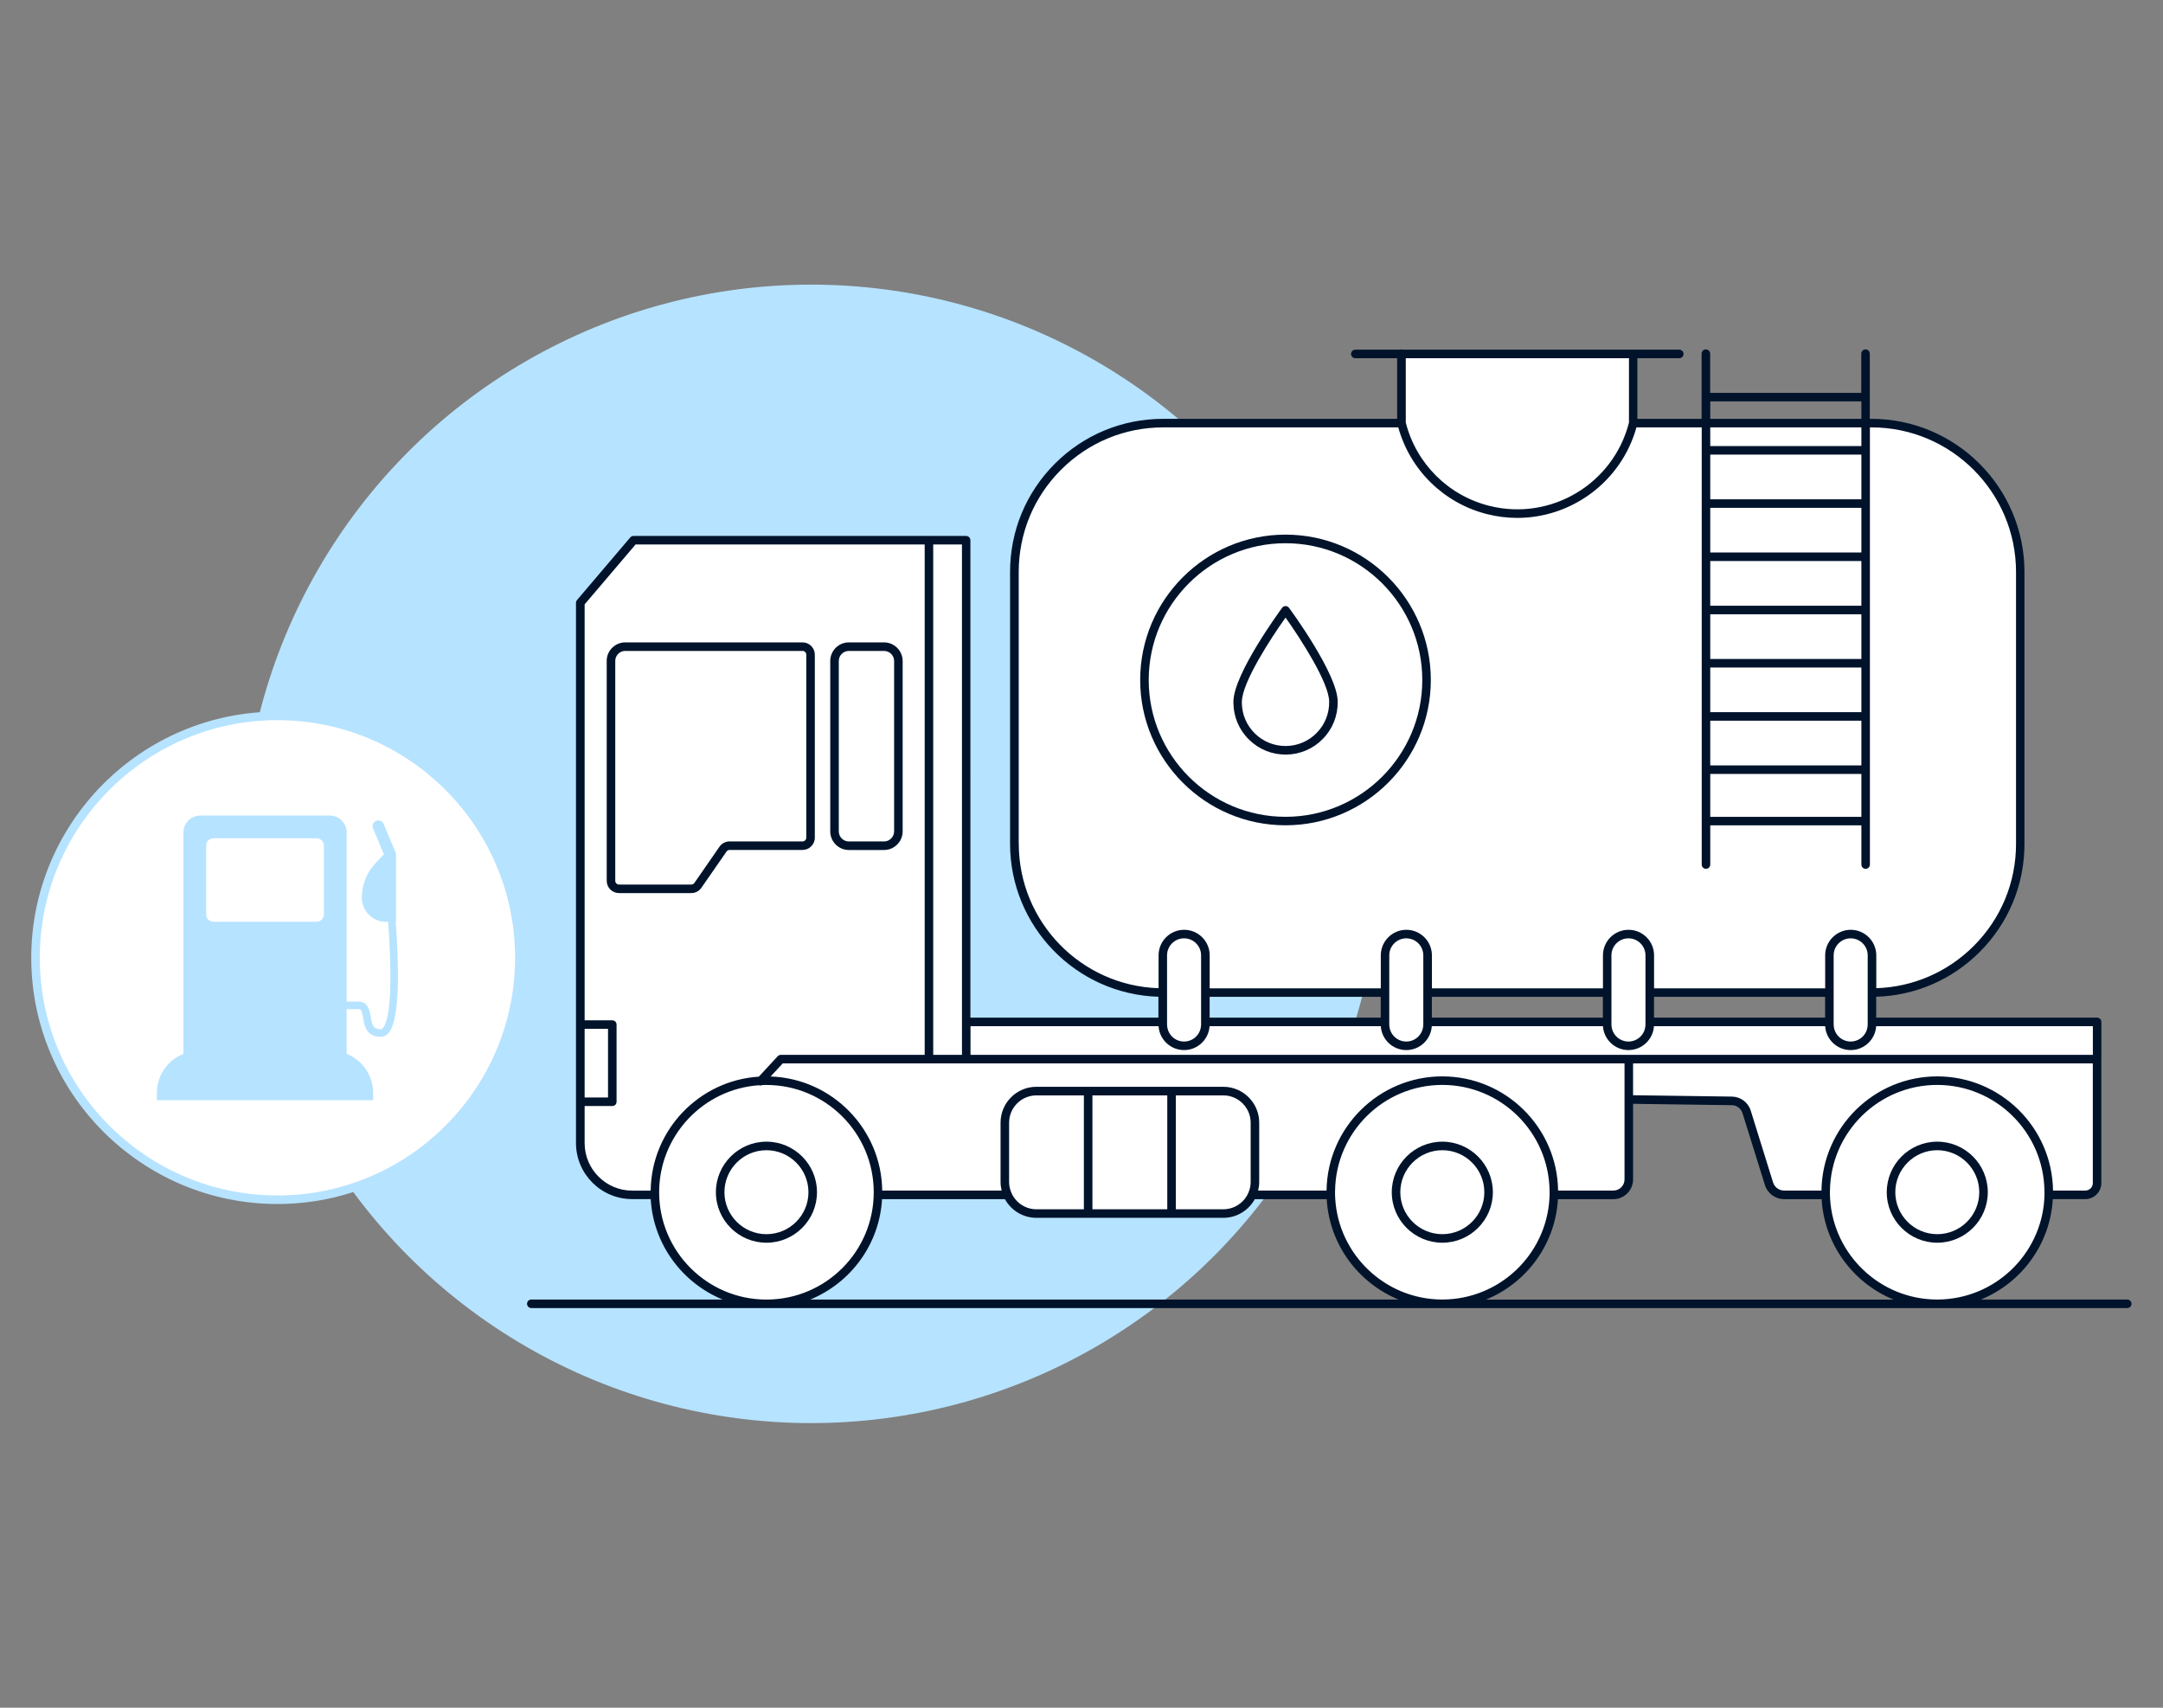
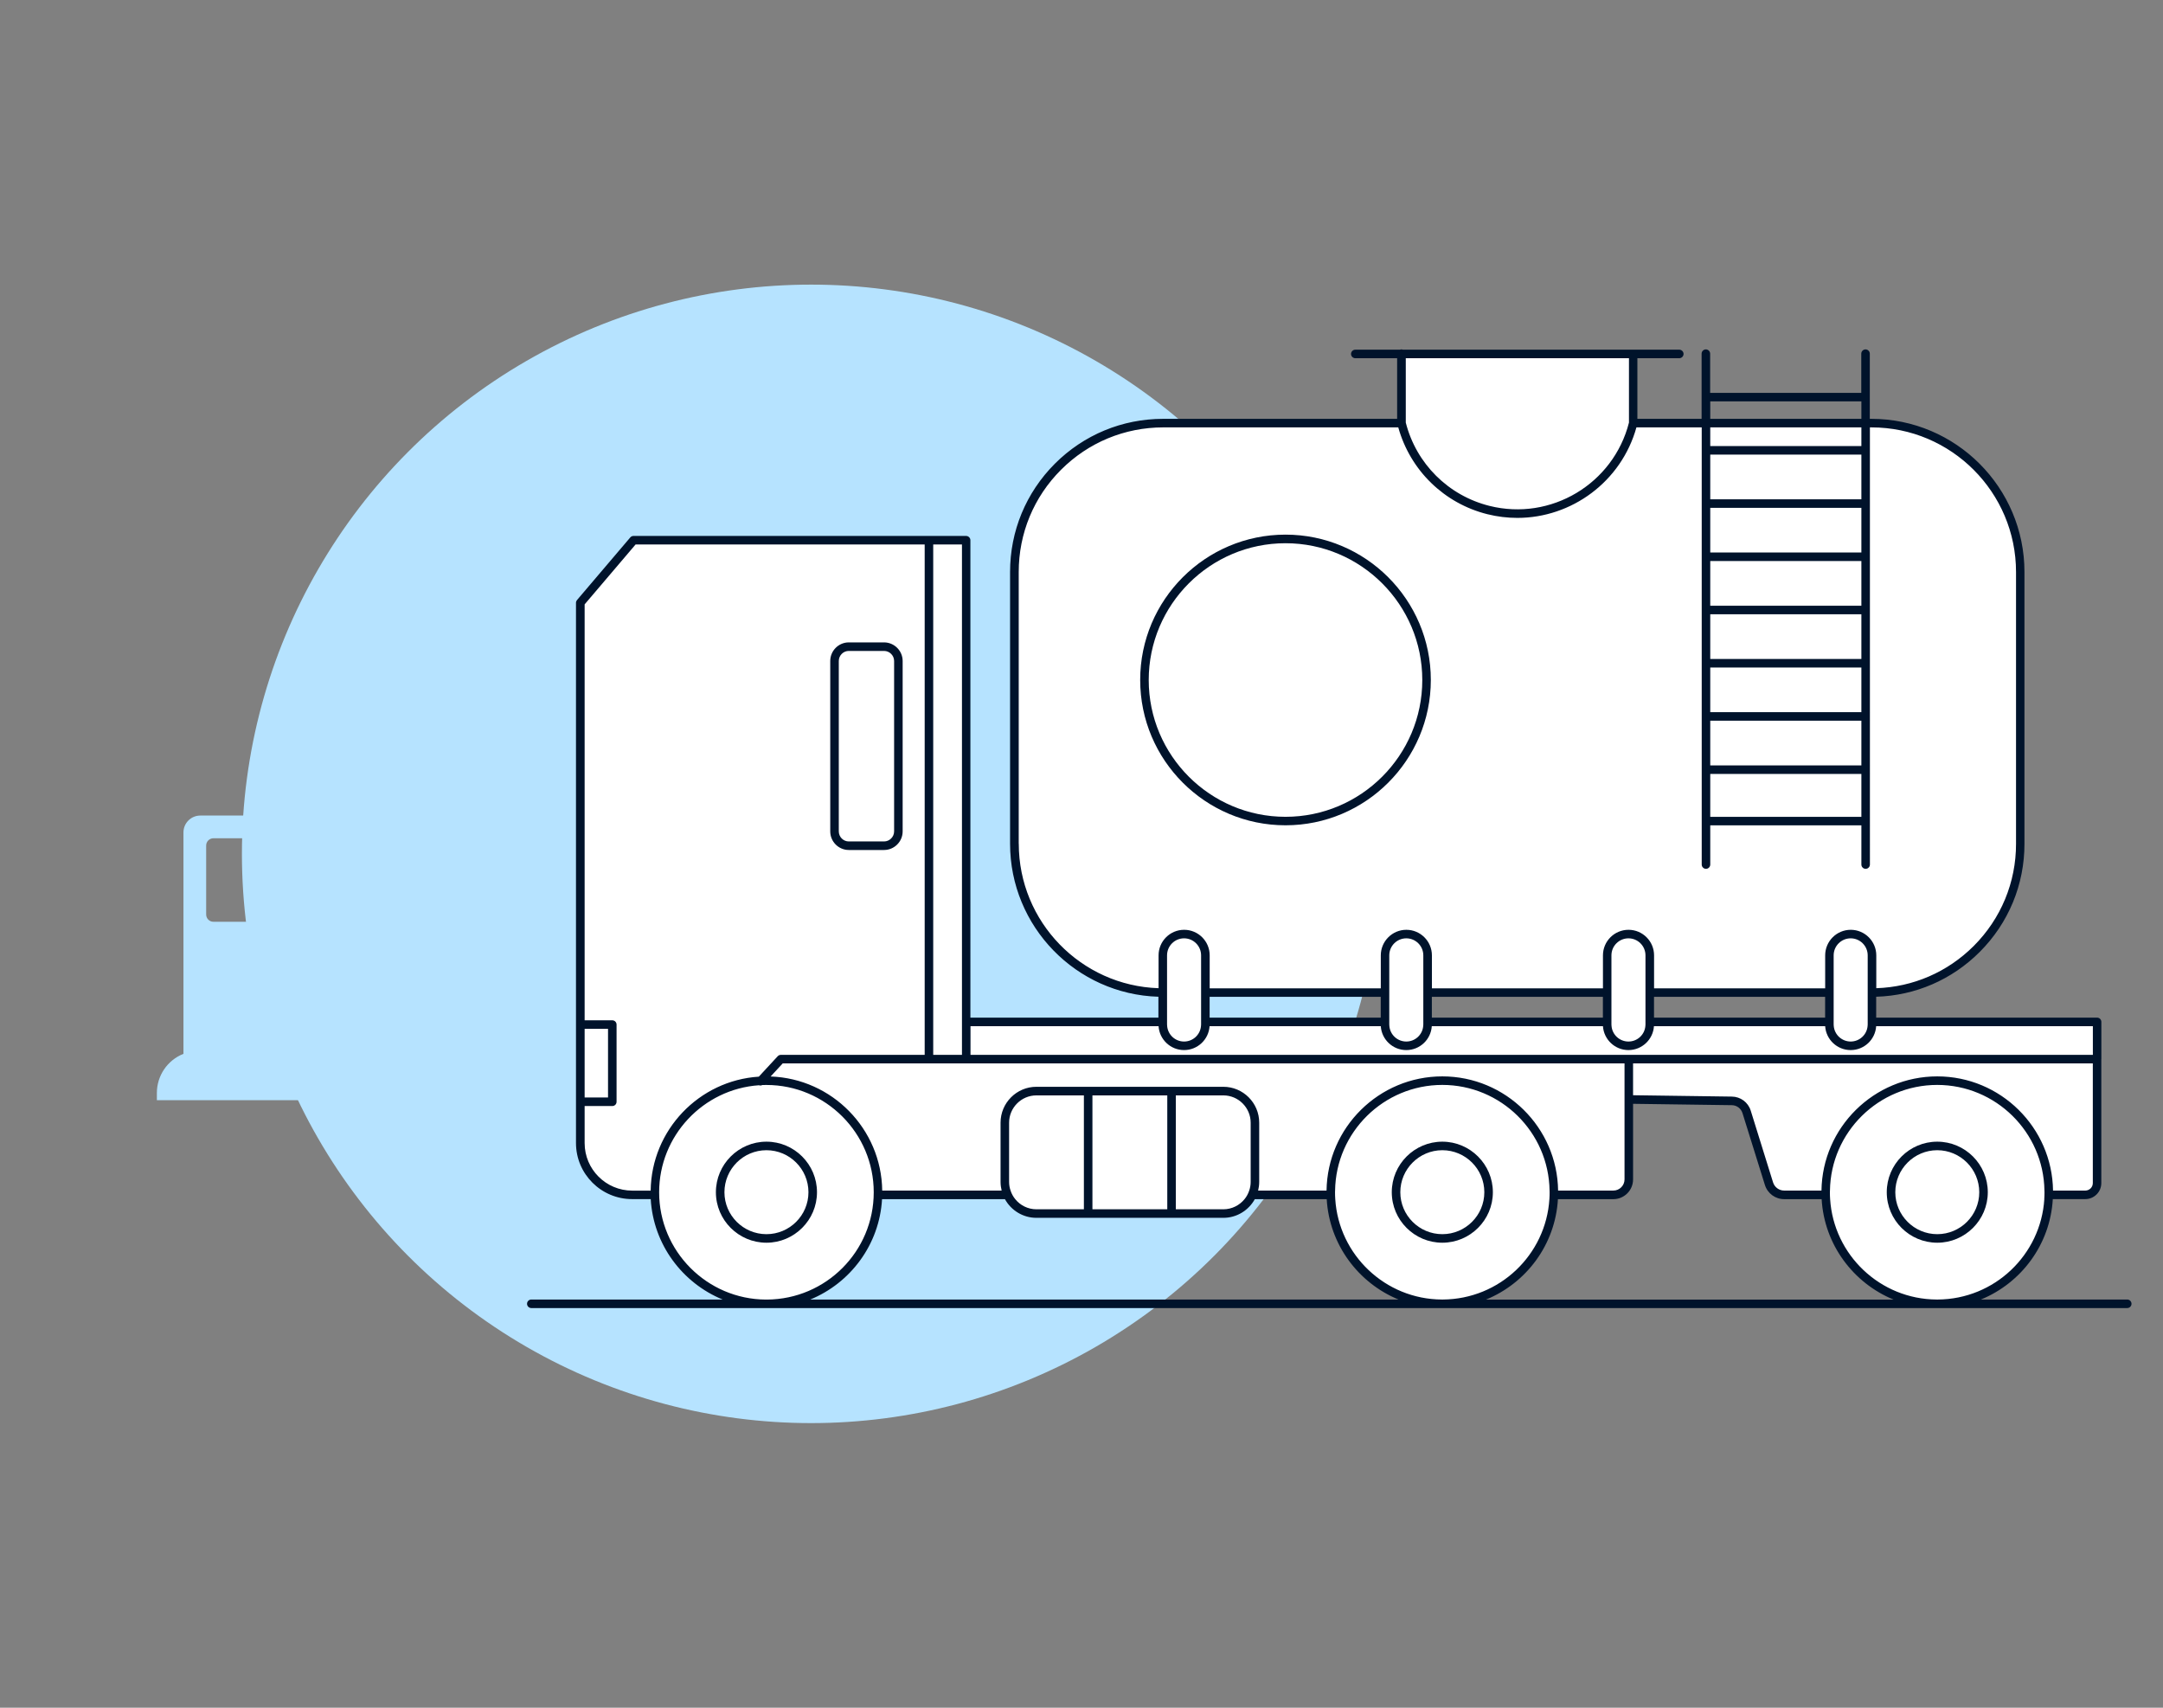
<svg xmlns="http://www.w3.org/2000/svg" id="Trucks" viewBox="0 0 380 300" width="190" height="150">
  <rect x="0" y="0" width="380" height="300" fill="#808080" stroke="none" />
  <defs>
    <style>.cls-1{fill:#00132b;}.cls-2{fill:#fff;}.cls-3{fill:#b6e3ff;}</style>
  </defs>
  <circle class="cls-3" cx="142.5" cy="150" r="100" />
-   <circle class="cls-2" cx="48.74" cy="168.26" r="42.5" />
-   <path class="cls-3" d="M48.74,211.51c-23.85,0-43.25-19.4-43.25-43.25s19.4-43.25,43.25-43.25,43.25,19.4,43.25,43.25-19.4,43.25-43.25,43.25Zm0-85c-23.02,0-41.75,18.73-41.75,41.75s18.73,41.75,41.75,41.75,41.75-18.73,41.75-41.75-18.73-41.75-41.75-41.75Z" />
  <path class="cls-3" d="M69.52,161.93h.05v-12l-2.16-5.15c-.18-.47-.67-.74-1.17-.64-.54,.12-.87,.66-.75,1.2,.01,.06,.03,.11,.05,.17l1.91,4.57-1.46,1.53c-1.55,1.65-2.42,3.83-2.42,6.09,0,2.34,1.9,4.24,4.24,4.24h.38c.6,8.01,.69,16.85-.92,18.65-.08,.12-.22,.2-.37,.21-1.35,0-1.53-.74-1.77-2.16-.19-1.14-.44-2.7-2.23-2.7h-2v-29.71c0-1.64-1.33-2.96-2.96-2.96h-22.75c-1.64,0-2.96,1.33-2.96,2.96v38.9c-2.82,1.11-4.67,3.84-4.67,6.87v1.27h38v-1.27c0-3.03-1.86-5.75-4.67-6.87v-7.86h2c.55,0,.7,.25,.92,1.58,.22,1.33,.53,3.28,3.08,3.28,.53,0,1.03-.24,1.36-.65,2.13-2.38,1.79-12.52,1.27-19.54Zm-12.62-1.28c0,.71-.57,1.28-1.28,1.28h-18.12c-.71,0-1.28-.57-1.28-1.28v-12.11c0-.71,.57-1.28,1.28-1.28h18.12c.71,0,1.28,.57,1.28,1.28v12.11Z" />
  <path class="cls-2" d="M328.86,179.52v-5.15c14.4-.05,26.06-11.74,26.06-26.15v-47.73h0c0-14.45-11.71-26.15-26.15-26.15h-41.85v-12.15l-40.71-.05v12.21h-41.86c-14.44,0-26.15,11.71-26.14,26.15v47.73h0c0,14.42,11.66,26.1,26.07,26.15v5.15h-34.54v6.54h0V94.91h-6.54s-51.89,0-51.89,0l-9.35,10.99v94.91c0,5.03,4.08,9.1,9.1,9.1h4.01c.25,10.61,8.91,19.13,19.58,19.13s19.33-8.53,19.58-19.13h8.97s13.82,0,13.82,0c.87,1.93,2.81,3.27,5.06,3.27h32.84c2.25,0,4.19-1.35,5.06-3.27h13.84c.25,10.61,8.91,19.13,19.58,19.13s19.33-8.53,19.58-19.13h10.47c1.5,0,2.71-1.21,2.71-2.71l-.08-13.84h18.33l2.14,1.13,4.54,14.26,1.79,1.27,7.9-.04c.28,10.58,8.93,19.07,19.57,19.07s19.6-8.78,19.6-19.6h8.12s.36-23.37,.36-23.37v-6.54s-39.56,0-39.56,0Zm-85.55,0h-31.56v-5.15h31.56v5.15Zm39.03,0h-31.55v-5.15h31.55v5.15Zm7.48,0v-5.15h31.56v5.15h-31.56Z" />
  <path class="cls-1" d="M225.84,144.98c14.08,0,25.53-11.45,25.53-25.53s-11.45-25.53-25.53-25.53-25.53,11.45-25.53,25.53,11.45,25.53,25.53,25.53Zm0-49.55c13.25,0,24.03,10.78,24.03,24.03s-10.78,24.03-24.03,24.03-24.03-10.78-24.03-24.03,10.78-24.03,24.03-24.03Z" />
-   <path class="cls-1" d="M225.84,132.56s.09,0,.14,0c2.45-.04,4.74-1.02,6.44-2.78,1.71-1.75,2.62-4.07,2.59-6.51,0-4.84-8.21-16.03-8.56-16.5-.14-.19-.37-.3-.6-.3s-.46,.11-.6,.3c-.35,.47-8.56,11.67-8.56,16.5v.26c.04,2.45,1.02,4.74,2.78,6.44,1.72,1.67,3.98,2.59,6.38,2.59Zm-7.66-9.29c0-3.33,5.07-11.14,7.67-14.78,2.59,3.65,7.66,11.46,7.66,14.78h0c.03,2.06-.74,3.99-2.17,5.46-1.43,1.47-3.34,2.29-5.39,2.32-.04,0-.08,0-.12,0-2,0-3.9-.77-5.34-2.17-1.47-1.43-2.29-3.34-2.32-5.38v-.24Z" />
  <path class="cls-1" d="M143.53,209.44c0-4.9-3.99-8.88-8.88-8.88s-8.88,3.98-8.88,8.88,3.99,8.87,8.88,8.87,8.88-3.98,8.88-8.87Zm-16.26,0c0-4.07,3.31-7.38,7.38-7.38s7.38,3.31,7.38,7.38-3.31,7.37-7.38,7.37-7.38-3.31-7.38-7.37Z" />
  <path class="cls-1" d="M253.39,200.56c-4.89,0-8.88,3.98-8.88,8.88s3.99,8.87,8.88,8.87,8.88-3.98,8.88-8.87-3.99-8.88-8.88-8.88Zm0,16.25c-4.07,0-7.38-3.31-7.38-7.37s3.31-7.38,7.38-7.38,7.38,3.31,7.38,7.38-3.31,7.37-7.38,7.37Z" />
  <path class="cls-1" d="M149.12,149.32h6.19c1.8,0,3.27-1.47,3.27-3.27v-29.93c0-1.8-1.47-3.27-3.27-3.27h-6.19c-1.8,0-3.26,1.47-3.26,3.27v29.93c0,1.8,1.46,3.27,3.26,3.27Zm-1.76-33.2c0-.97,.79-1.77,1.76-1.77h6.19c.97,0,1.77,.8,1.77,1.77v29.93c0,.97-.8,1.77-1.77,1.77h-6.19c-.97,0-1.76-.8-1.76-1.77v-29.93Z" />
-   <path class="cls-1" d="M123.22,155.96l4.42-6.37c.12-.17,.32-.28,.54-.28h12.82c.59,0,1.13-.24,1.51-.63,.39-.38,.64-.92,.64-1.51v-32.17c0-1.18-.97-2.15-2.15-2.15h-31.33c-1.78,.1-3.17,1.64-3.08,3.39v38.5c0,1.18,.96,2.15,2.15,2.15h12.71c.71,0,1.37-.35,1.77-.93Zm-15.13-1.22v-38.54c-.05-.96,.7-1.79,1.62-1.85h31.29c.35,0,.65,.3,.65,.65v32.16c0,.36-.3,.65-.65,.65h-12.82c-.71,0-1.37,.35-1.77,.92l-4.42,6.38c-.13,.17-.33,.28-.54,.28h-12.71c-.36,0-.65-.3-.65-.65Z" />
  <path class="cls-1" d="M340.34,200.56c-4.89,0-8.87,3.98-8.87,8.88s3.98,8.87,8.87,8.87,8.88-3.98,8.88-8.87-3.98-8.88-8.88-8.88Zm0,16.25c-4.06,0-7.37-3.31-7.37-7.37s3.31-7.38,7.37-7.38,7.38,3.31,7.38,7.38-3.31,7.37-7.38,7.37Z" />
  <path class="cls-1" d="M373.76,228.29h-25.75c7.07-2.89,12.17-9.65,12.63-17.64h5.7c.75,0,1.46-.29,2-.83,.53-.53,.82-1.24,.82-2v-21.73s.01-.02,.01-.03v-6.54c0-.2-.08-.39-.22-.53-.14-.14-.33-.22-.53-.22h-38.81v-3.67c6.87-.2,13.3-2.98,18.18-7.86,5.08-5.08,7.88-11.84,7.87-19.02v-47.74c0-14.83-12.06-26.9-26.89-26.9h-.28v-11.45c0-.41-.34-.75-.75-.75s-.75,.34-.75,.75v6.89h-26.55v-6.89c0-.41-.34-.75-.75-.75s-.75,.34-.75,.75v11.45h-11.28v-10.65h7.36c.41,0,.75-.34,.75-.75s-.34-.75-.75-.75h-48.56c-.08-.03-.17-.05-.26-.05s-.18,.02-.26,.05h-7.84c-.41,0-.75,.34-.75,.75s.34,.75,.75,.75h7.35v10.65h-41.11c-7.18,0-13.94,2.8-19.02,7.88-5.08,5.09-7.87,11.84-7.87,19.03v47.73c0,14.55,11.61,26.45,26.06,26.88v3.67h-33.03V94.9c0-.41-.34-.75-.75-.75h-58.44c-.22,0-.43,.1-.57,.27l-9.35,10.99c-.11,.13-.18,.31-.18,.48v94.91c0,5.43,4.42,9.85,9.86,9.85h3.27c.46,7.98,5.56,14.74,12.63,17.64h-33.61c-.41,0-.75,.34-.75,.75s.34,.75,.75,.75h41.19s.07,0,.1,0,.07,0,.1,0h118.53s.07,0,.1,0,.07,0,.1,0h86.74s.07,0,.1,0,.07,0,.1,0h33.32c.41,0,.75-.34,.75-.75s-.34-.75-.75-.75Zm-14.61-17.64c-.62,9.8-8.76,17.58-18.71,17.64h-.21c-9.93-.05-18.09-7.84-18.71-17.64-.03-.4-.04-.8-.04-1.21,0-.1,0-.19,.01-.29,.15-10.27,8.55-18.56,18.84-18.56s18.69,8.29,18.84,18.56c.01,.1,.01,.19,.01,.29,0,.41-.01,.81-.04,1.21Zm8.52-2.83c0,.36-.13,.69-.38,.94-.26,.25-.59,.39-.94,.39h-5.67c-.15-11.09-9.22-20.06-20.34-20.06s-20.19,8.97-20.34,20.06h-6.54c-.91,0-1.7-.58-1.97-1.45l-3.92-12.6c-.46-1.46-1.8-2.45-3.32-2.46l-17.35-.24v-5.59h80.77v21.01Zm-67.21-137.31h26.55v3.07h-26.55v-3.07Zm0,4.57h26.55v3.28h-26.55v-3.28Zm0,4.78h26.55v7.85h-26.55v-7.85Zm0,9.35h26.55v7.85h-26.55v-7.85Zm0,9.35h26.55v7.85h-26.55v-7.85Zm0,9.35h26.55v7.85h-26.55v-7.85Zm0,9.35h26.55v7.85h-26.55v-7.85Zm0,9.35h26.55v7.85h-26.55v-7.85Zm0,9.35h26.55v7.54h-26.55v-7.54Zm-53.49-73.03h39.21v11.31c-2.74,10.77-13.72,17.33-24.51,14.63-7.23-1.81-12.86-7.41-14.7-14.63v-11.31Zm-68,85.29v-47.73c0-6.79,2.64-13.17,7.43-17.96,4.8-4.8,11.18-7.45,17.97-7.45h41.28c2.1,7.53,8.04,13.35,15.65,15.25,1.76,.44,3.53,.65,5.27,.65,9.54,0,18.26-6.36,20.92-15.9h11.47v76.8c0,.41,.34,.75,.75,.75s.75-.34,.75-.75v-6.89h26.55v6.89c0,.41,.34,.75,.75,.75s.75-.34,.75-.75V75.08h.28c14,0,25.39,11.4,25.39,25.41v47.73c.01,6.78-2.64,13.16-7.43,17.96-4.6,4.59-10.65,7.21-17.12,7.42v-5.77c0-2.48-2.02-4.49-4.49-4.49s-4.49,2.01-4.49,4.49v5.79h-30.06v-5.79c0-2.48-2.01-4.49-4.49-4.49s-4.49,2.01-4.49,4.49v5.79h-30.05v-5.79c0-2.48-2.02-4.49-4.49-4.49s-4.49,2.01-4.49,4.49v5.79h-30.06v-5.79c0-2.48-2.01-4.49-4.49-4.49s-4.49,2.01-4.49,4.49v5.77c-13.62-.44-24.56-11.65-24.56-25.38Zm149.15,19.61v12.15c0,.1,0,.2-.02,.29-.14,1.52-1.43,2.7-2.97,2.7s-2.83-1.18-2.97-2.7c-.02-.09-.02-.19-.02-.29v-12.15c0-1.65,1.34-2.99,2.99-2.99s2.99,1.34,2.99,2.99Zm-7.48,7.29v3.65h-30.06v-3.65h30.06Zm-31.56-7.29v12.15c0,.1,0,.2-.02,.29-.14,1.52-1.42,2.7-2.97,2.7s-2.83-1.18-2.97-2.7c-.02-.09-.02-.19-.02-.29v-12.15c0-1.65,1.34-2.99,2.99-2.99s2.99,1.34,2.99,2.99Zm-7.48,7.29v3.65h-30.05v-3.65h30.05Zm-31.55-7.29v12.15c0,.1,0,.2-.02,.29-.14,1.52-1.42,2.7-2.97,2.7s-2.83-1.18-2.97-2.7c-.02-.09-.02-.19-.02-.29v-12.15c0-1.65,1.34-2.99,2.99-2.99s2.99,1.34,2.99,2.99Zm-7.48,7.29v3.65h-30.06v-3.65h30.06Zm-31.56-7.29v12.15c0,.1,0,.2-.02,.29-.14,1.52-1.42,2.7-2.97,2.7s-2.83-1.18-2.97-2.7c-.02-.09-.02-.19-.02-.29v-12.15c0-1.65,1.34-2.99,2.99-2.99s2.99,1.34,2.99,2.99Zm-40.51,12.44h33.04c.15,2.35,2.11,4.2,4.48,4.2s4.33-1.85,4.48-4.2h30.08c.15,2.35,2.1,4.2,4.48,4.2s4.33-1.85,4.48-4.2h30.07c.15,2.35,2.11,4.2,4.48,4.2s4.33-1.85,4.48-4.2h30.08c.15,2.35,2.1,4.2,4.48,4.2s4.33-1.85,4.48-4.2h38.07v5.04H170.5v-5.04Zm-6.55-84.62h5.05v89.66h-5.05V95.65Zm-.75,91.16h122.2v20.38c0,1.08-.88,1.96-1.96,1.96h-9.71c-.15-11.09-9.22-20.06-20.34-20.06s-20.19,8.97-20.34,20.06h-12.02c.12-.49,.19-1,.19-1.53v-10.4c0-3.47-2.83-6.3-6.3-6.3h-32.84c-3.48,0-6.3,2.83-6.3,6.3v10.4c0,.53,.07,1.04,.19,1.53h-20.98c-.14-10.84-8.82-19.67-19.61-20.04l2.13-2.3h25.69Zm90.09,41.48c-9.93-.05-18.09-7.84-18.71-17.64-.03-.4-.04-.8-.04-1.21,0-.1,0-.19,.01-.29,.15-10.27,8.55-18.56,18.84-18.56s18.69,8.29,18.84,18.56c.01,.1,.01,.19,.01,.29,0,.41-.01,.81-.04,1.21-.62,9.8-8.76,17.58-18.71,17.64h-.21Zm-33.57-31.06v10.4c0,.53-.09,1.05-.26,1.53-.18,.55-.46,1.06-.82,1.5-.88,1.08-2.22,1.78-3.72,1.78h-8.35v-20.01h8.35c2.64,0,4.8,2.16,4.8,4.8Zm-14.65-4.8v20.01h-13.15v-20.01h13.15Zm-14.65,0v20.01h-8.34c-1.5,0-2.85-.7-3.72-1.78-.36-.44-.64-.95-.82-1.5-.17-.48-.26-1-.26-1.53v-10.4c0-2.64,2.15-4.8,4.8-4.8h8.34Zm-87.71-11.69h4.11v12.06h-4.11v-12.06Zm11.6,28.42h-3.24c-4.61,0-8.36-3.74-8.36-8.35v-6.51h4.86c.42,0,.75-.33,.75-.75v-13.56c0-.41-.33-.75-.75-.75h-4.86V106.17l8.95-10.52h50.79v89.66h-25.27c-.21,0-.41,.09-.55,.24l-3.32,3.59c-10.5,.67-18.86,9.37-19,20.01Zm1.49,.29c0-9.95,7.75-18.12,17.52-18.8,.2,.07,.42,.06,.61-.04,.24-.01,.48-.01,.72-.01,10.39,0,18.85,8.45,18.85,18.85s-8.41,18.79-18.75,18.85h-.2c-10.34-.05-18.75-8.49-18.75-18.85Zm26.53,18.85c7.07-2.89,12.17-9.65,12.63-17.64h21.59c1.07,1.95,3.15,3.28,5.53,3.28h32.84c2.38,0,4.45-1.33,5.53-3.28h12.63c.46,7.98,5.56,14.74,12.63,17.64h-103.39Zm118.74,0c7.07-2.89,12.17-9.65,12.63-17.64h9.74c1.9,0,3.46-1.55,3.46-3.46v-13.29l17.33,.24c.88,0,1.64,.57,1.9,1.41l3.93,12.6c.47,1.5,1.83,2.5,3.4,2.5h6.57c.46,7.98,5.56,14.74,12.63,17.64h-71.6Z" />
</svg>